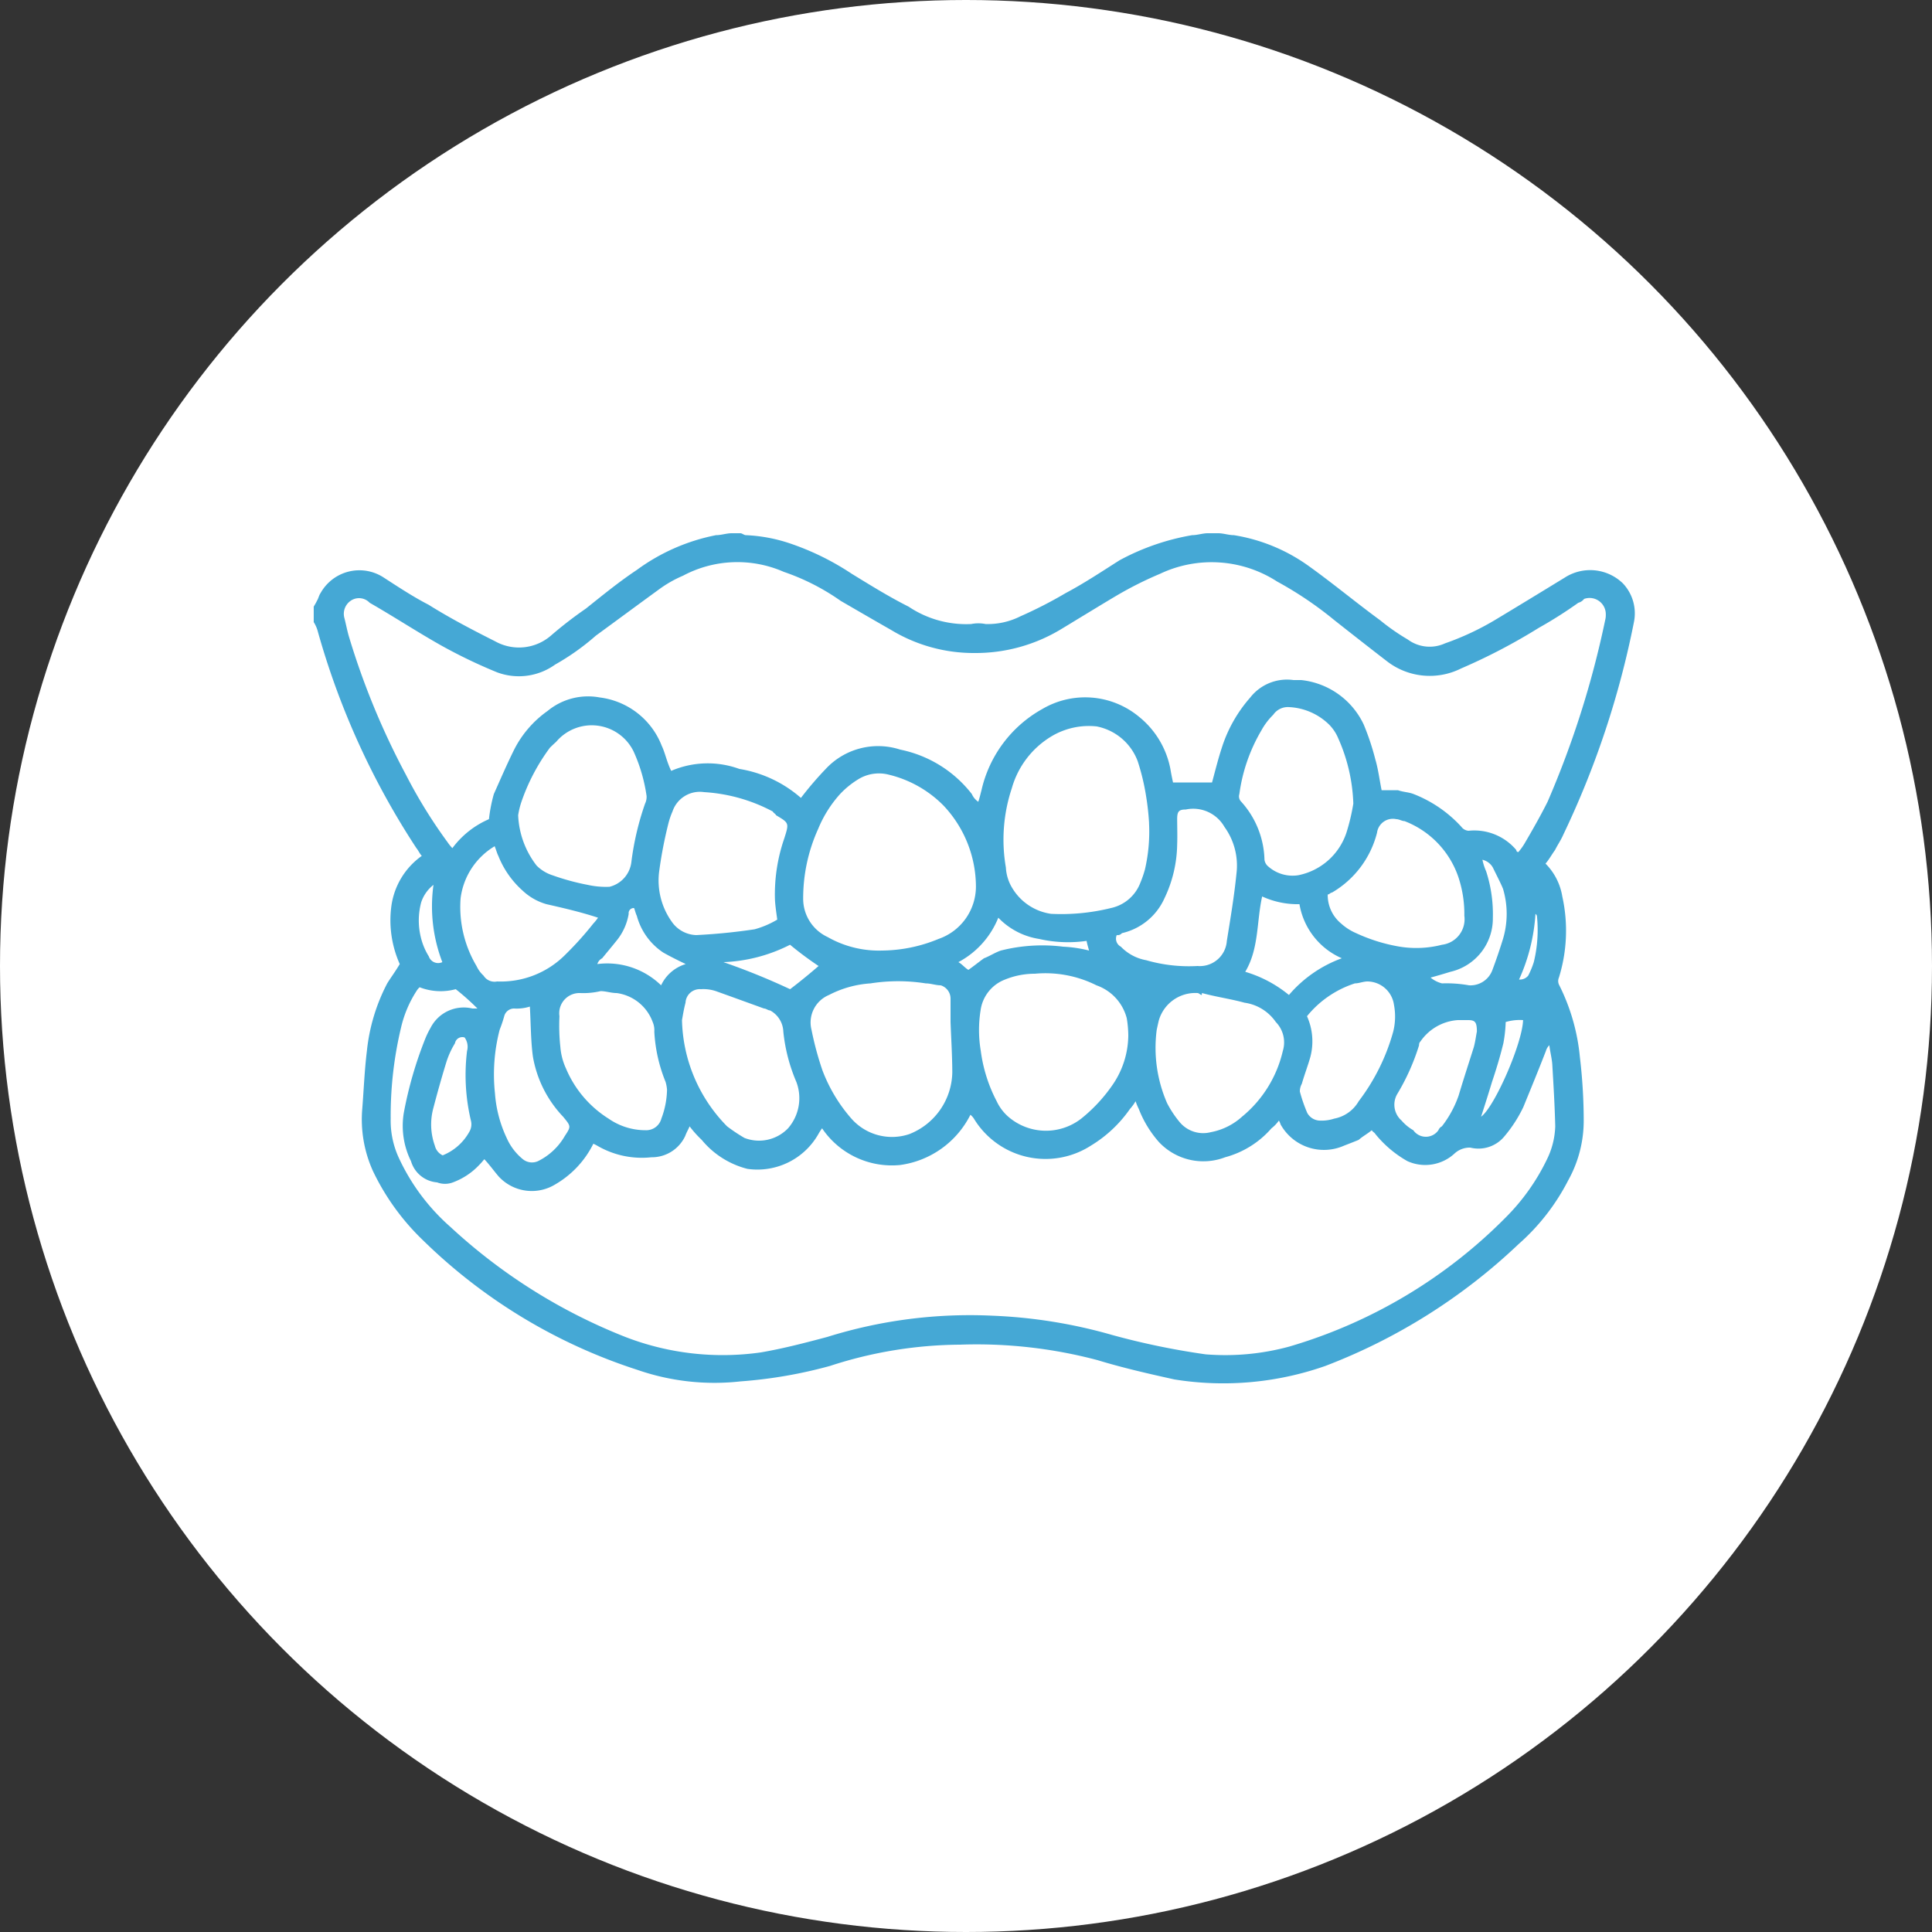
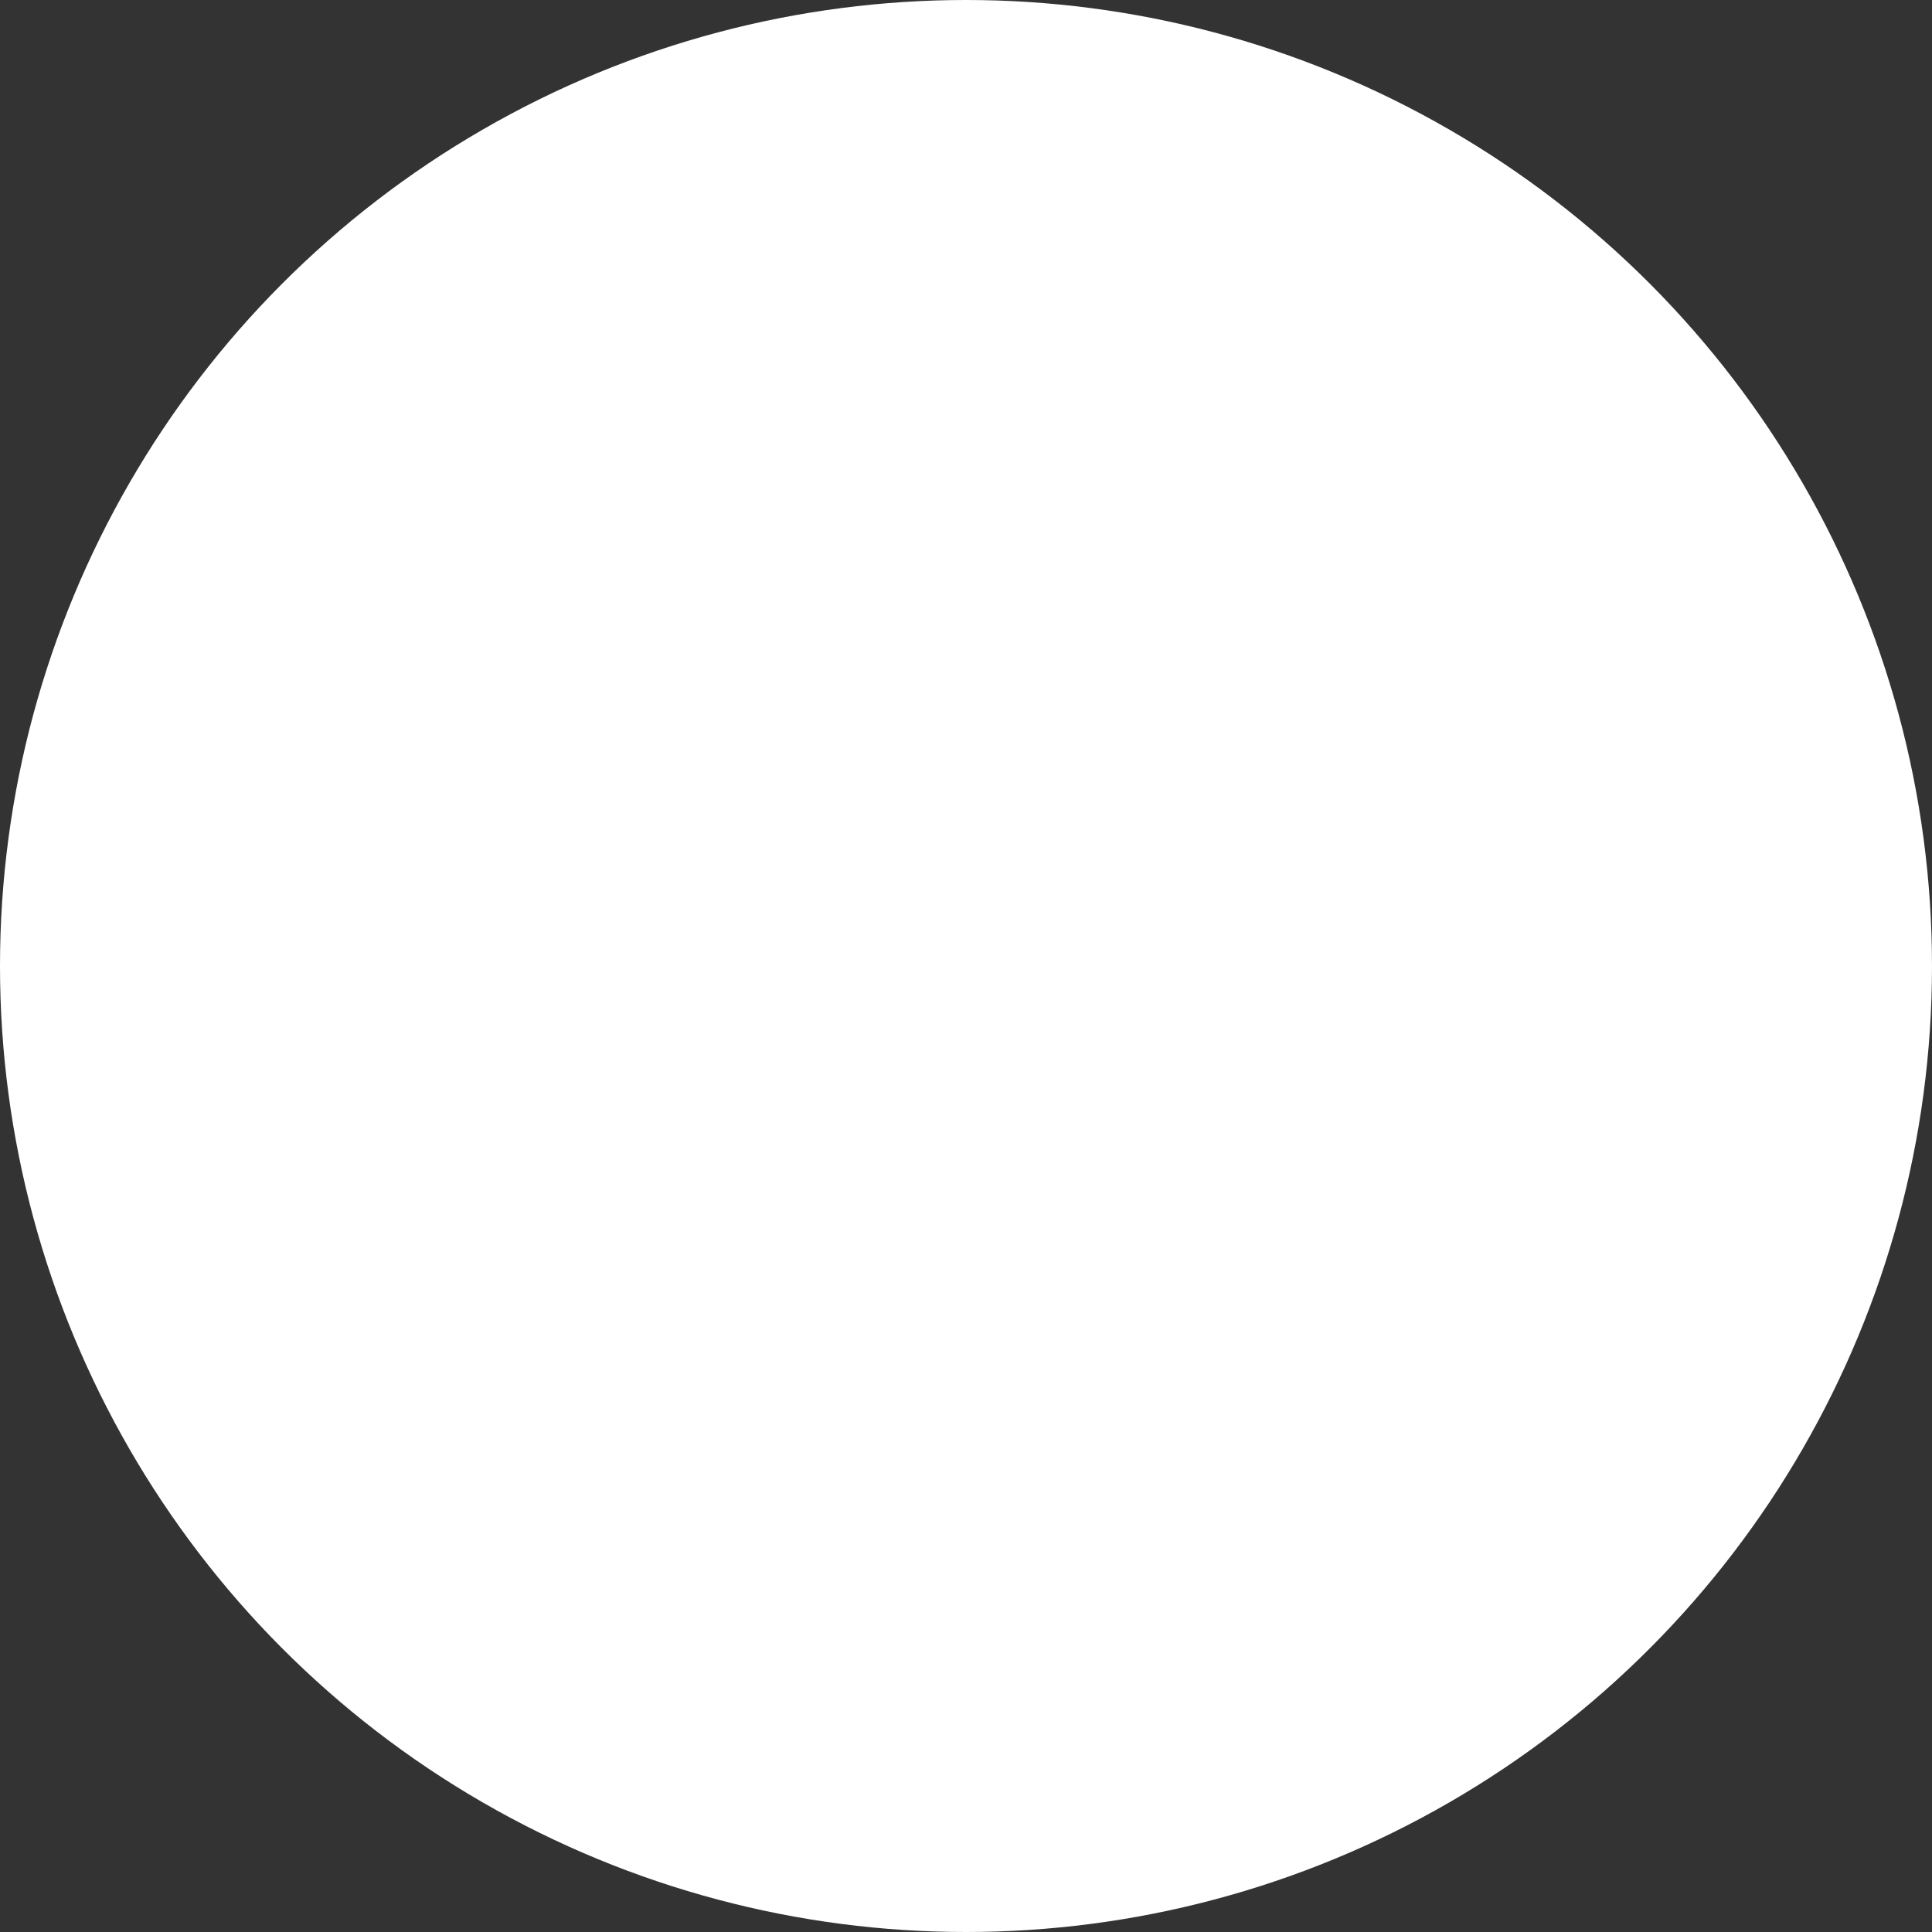
<svg xmlns="http://www.w3.org/2000/svg" id="icn_orthodontics01.svg" width="100" height="100" viewBox="0 0 100 100">
  <rect x="0" y="0" width="100" height="100" fill="#333333" stroke="none" />
  <defs>
    <style>
      .cls-1 {
        fill: #fff;
      }

      .cls-2 {
        fill: #f6f4fe;
        fill-opacity: 0;
      }

      .cls-3 {
        fill: #45a8d5;
        fill-rule: evenodd;
      }
    </style>
  </defs>
  <circle id="楕円形_1002" data-name="楕円形 1002" class="cls-1" cx="50" cy="50" r="50" />
  <g id="icn">
-     <rect id="長方形_1785" data-name="長方形 1785" class="cls-2" x="18" y="28" width="65" height="45" />
-     <path id="シェイプ_1187" data-name="シェイプ 1187" class="cls-3" d="M523.052,21787.6c0.271,0,.542.1,0.813,0.1a9.085,9.085,0,0,1,3.878,1.6c1.258,0.9,2.457,1.9,3.688,2.8a11.126,11.126,0,0,0,1.435,1,1.907,1.907,0,0,0,1.928.2,14.228,14.228,0,0,0,2.738-1.3c1.163-.7,2.309-1.4,3.454-2.1a2.431,2.431,0,0,1,3.019.3,2.259,2.259,0,0,1,.567,2,46.239,46.239,0,0,1-3.655,11c-0.131.3-.28,0.5-0.43,0.8-0.15.2-.313,0.5-0.492,0.7a3.112,3.112,0,0,1,.869,1.7,8.18,8.18,0,0,1-.175,4.2,0.45,0.45,0,0,0,.021.4,10.482,10.482,0,0,1,1.063,3.7,28.1,28.1,0,0,1,.2,3.3,6.345,6.345,0,0,1-.806,3.1,11.171,11.171,0,0,1-2.571,3.3,30.082,30.082,0,0,1-9.993,6.3,15.949,15.949,0,0,1-7.813.7c-1.354-.3-2.669-0.6-3.984-1a24.387,24.387,0,0,0-7.117-.8,22.035,22.035,0,0,0-6.727,1.1,24.009,24.009,0,0,1-4.627.8,12.169,12.169,0,0,1-5.355-.6,28.231,28.231,0,0,1-11.082-6.7,12.3,12.3,0,0,1-2.6-3.6,6.49,6.49,0,0,1-.548-3.2c0.079-1,.117-2,0.24-3a9.691,9.691,0,0,1,1.052-3.5c0.184-.3.412-0.6,0.649-1a5.559,5.559,0,0,1-.434-3,3.82,3.82,0,0,1,1.575-2.6c-0.1-.1-0.191-0.3-0.278-0.4a40.174,40.174,0,0,1-5.1-11.2,1.719,1.719,0,0,0-.216-0.5v-0.8c0.056-.1.122-0.2,0.165-0.3,0.07-.1.112-0.3,0.188-0.4a2.3,2.3,0,0,1,3.28-.8c0.773,0.5,1.531,1,2.31,1.4,1.117,0.7,2.27,1.3,3.459,1.9a2.528,2.528,0,0,0,2.875-.3,20.8,20.8,0,0,1,1.811-1.4c0.875-.7,1.733-1.4,2.636-2a10.257,10.257,0,0,1,4.1-1.8c0.271,0,.542-0.1.813-0.1h0.442c0.1,0,.193.1,0.291,0.1a8.232,8.232,0,0,1,2.2.4,13.708,13.708,0,0,1,3.28,1.6c0.979,0.6,1.946,1.2,2.942,1.7a5.346,5.346,0,0,0,3.237.9,1.889,1.889,0,0,1,.749,0,3.752,3.752,0,0,0,1.8-.4,22.372,22.372,0,0,0,2.34-1.2c0.942-.5,1.847-1.1,2.791-1.7a12.2,12.2,0,0,1,3.759-1.3c0.271,0,.541-0.1.812-0.1h0.53Zm-20.5,30.8a2.656,2.656,0,0,0-.193.3,3.632,3.632,0,0,1-3.675,1.8,4.5,4.5,0,0,1-2.363-1.5,5.662,5.662,0,0,1-.627-0.7c-0.086.2-.154,0.3-0.228,0.5a1.905,1.905,0,0,1-1.755,1.1,4.575,4.575,0,0,1-2.8-.6,1.949,1.949,0,0,0-.2-0.1,4.993,4.993,0,0,1-1.964,2.1,2.328,2.328,0,0,1-2.93-.4c-0.257-.3-0.469-0.6-0.748-0.9-0.085.1-.167,0.2-0.267,0.3a3.564,3.564,0,0,1-1.359.9,1.155,1.155,0,0,1-.819,0,1.534,1.534,0,0,1-1.351-1.1,4.117,4.117,0,0,1-.372-2.5,20.361,20.361,0,0,1,1.136-3.9,4.65,4.65,0,0,1,.249-0.5,1.927,1.927,0,0,1,2.164-1h0.262a12.824,12.824,0,0,0-1.123-1,3,3,0,0,1-1.87-.1,0.9,0.9,0,0,0-.164.2,5.963,5.963,0,0,0-.8,1.9,19.65,19.65,0,0,0-.533,4.7,4.593,4.593,0,0,0,.407,2,10.767,10.767,0,0,0,2.679,3.6,28.927,28.927,0,0,0,9.059,5.7,13.981,13.981,0,0,0,7.015.8c1.167-.2,2.31-0.5,3.437-0.8a24.728,24.728,0,0,1,8.539-1.1,26.14,26.14,0,0,1,6.214,1,38.612,38.612,0,0,0,4.83,1,12.612,12.612,0,0,0,4.325-.4,26.07,26.07,0,0,0,11.223-6.7,10.969,10.969,0,0,0,2.124-3,4.149,4.149,0,0,0,.425-1.7c-0.027-1.1-.088-2.1-0.153-3.2-0.02-.3-0.1-0.6-0.154-1a0.688,0.688,0,0,0-.177.3c-0.387,1-.759,1.9-1.167,2.9a7.028,7.028,0,0,1-.966,1.5,1.739,1.739,0,0,1-1.779.6,1.157,1.157,0,0,0-.81.3,2.235,2.235,0,0,1-2.446.4,5.8,5.8,0,0,1-1.656-1.4c-0.062-.1-0.128-0.1-0.188-0.2-0.242.2-.45,0.3-0.679,0.5-0.242.1-.5,0.2-0.759,0.3a2.567,2.567,0,0,1-3.282-1.1,0.763,0.763,0,0,0-.089-0.2,1.829,1.829,0,0,1-.382.4,4.838,4.838,0,0,1-2.4,1.5,3.149,3.149,0,0,1-3.437-.8,5.7,5.7,0,0,1-1.031-1.7,3.058,3.058,0,0,1-.166-0.4,2.419,2.419,0,0,1-.292.4,6.658,6.658,0,0,1-2.026,1.9,4.337,4.337,0,0,1-6.051-1.4,0.879,0.879,0,0,0-.18-0.2,4.79,4.79,0,0,1-3.635,2.6A4.357,4.357,0,0,1,502.55,21818.4Zm36.041-14.3a3.177,3.177,0,0,0,.293-0.4c0.413-.7.866-1.5,1.216-2.2a48.676,48.676,0,0,0,2.981-9.4,1.059,1.059,0,0,0,.033-0.3,0.84,0.84,0,0,0-1.123-.8,0.564,0.564,0,0,1-.3.2,22.417,22.417,0,0,1-2.05,1.3,30.25,30.25,0,0,1-4.018,2.1,3.62,3.62,0,0,1-3.87-.4c-0.908-.7-1.8-1.4-2.688-2.1a18.93,18.93,0,0,0-2.964-2,6.242,6.242,0,0,0-6.06-.4,18.967,18.967,0,0,0-2.2,1.1c-0.679.4-1.326,0.8-1.99,1.2q-0.489.3-.987,0.6a8.548,8.548,0,0,1-4.419,1.2,8.25,8.25,0,0,1-4.334-1.2c-0.878-.5-1.736-1-2.6-1.5a11.622,11.622,0,0,0-2.943-1.5,5.98,5.98,0,0,0-5.22.2,6.171,6.171,0,0,0-1.231.7c-1.1.8-2.181,1.6-3.276,2.4a12.462,12.462,0,0,1-2.112,1.5,3.218,3.218,0,0,1-3,.4,26.6,26.6,0,0,1-2.911-1.4c-1.241-.7-2.461-1.5-3.685-2.2a0.757,0.757,0,0,0-.99-0.1,0.818,0.818,0,0,0-.316.9c0.077,0.3.153,0.7,0.247,1a38.964,38.964,0,0,0,2.934,7.1,25.858,25.858,0,0,0,2.161,3.5,2.217,2.217,0,0,0,.244.3,4.647,4.647,0,0,1,1.893-1.5,7.993,7.993,0,0,1,.253-1.3c0.314-.7.656-1.5,1.052-2.3a5.478,5.478,0,0,1,1.728-2,3.291,3.291,0,0,1,2.7-.7,3.967,3.967,0,0,1,3.21,2.5c0.143,0.3.24,0.7,0.361,1,0.036,0.1.082,0.2,0.129,0.3a4.79,4.79,0,0,1,3.53-.1,6.384,6.384,0,0,1,3.185,1.5,17.529,17.529,0,0,1,1.284-1.5,3.7,3.7,0,0,1,3.856-1,6.266,6.266,0,0,1,3.706,2.3,0.939,0.939,0,0,0,.334.4c0.069-.2.113-0.4,0.166-0.6a6.44,6.44,0,0,1,3.145-4.2,4.371,4.371,0,0,1,5.009.4,4.574,4.574,0,0,1,1.623,2.7c0.05,0.3.094,0.5,0.136,0.7h2.02c0.163-.6.31-1.2,0.507-1.8a7.26,7.26,0,0,1,1.473-2.6,2.413,2.413,0,0,1,2.237-.9h0.4a4.048,4.048,0,0,1,3.233,2.3,13.036,13.036,0,0,1,.6,1.8c0.15,0.5.224,1.1,0.327,1.6h0.846c0.275,0.1.56,0.1,0.811,0.2a6.588,6.588,0,0,1,2.475,1.7,0.5,0.5,0,0,0,.368.2,2.841,2.841,0,0,1,2.474,1A0.094,0.094,0,0,0,538.591,21804.1Zm-32.936,5.1a7.764,7.764,0,0,0,2.92-.6,2.875,2.875,0,0,0,1.937-2.7,6.134,6.134,0,0,0-1.674-4.2,5.922,5.922,0,0,0-2.823-1.6,2.044,2.044,0,0,0-1.535.2,4.553,4.553,0,0,0-1,.8,6.208,6.208,0,0,0-1.132,1.8,8.7,8.7,0,0,0-.778,3.6,2.184,2.184,0,0,0,1.264,2A5.357,5.357,0,0,0,505.655,21809.2Zm13.819-6.6a13.248,13.248,0,0,0-.156-1.4,11.538,11.538,0,0,0-.433-1.8,2.851,2.851,0,0,0-2.119-1.8,3.768,3.768,0,0,0-2.323.5,4.588,4.588,0,0,0-2.074,2.7,8.43,8.43,0,0,0-.307,4.1,2.269,2.269,0,0,0,.352,1.1,2.8,2.8,0,0,0,1.987,1.3,10.736,10.736,0,0,0,3.1-.3,2.1,2.1,0,0,0,1.518-1.3,5.868,5.868,0,0,0,.242-0.7A8.717,8.717,0,0,0,519.474,21802.6Zm-1.076,11a5.585,5.585,0,0,0-.08-0.9,2.458,2.458,0,0,0-1.568-1.7,5.89,5.89,0,0,0-3.185-.6,4.081,4.081,0,0,0-1.544.3,1.993,1.993,0,0,0-1.269,1.6,6.462,6.462,0,0,0,.012,2.1,7.783,7.783,0,0,0,.822,2.6,2.448,2.448,0,0,0,.6.8,2.977,2.977,0,0,0,3.776.1,8.184,8.184,0,0,0,1.59-1.7A4.575,4.575,0,0,0,518.4,21813.6Zm-9.2-.7c0-.5,0-0.8,0-1.2a0.719,0.719,0,0,0-.511-0.7c-0.253,0-.512-0.1-0.772-0.1a9.138,9.138,0,0,0-2.859,0,5.417,5.417,0,0,0-2.15.6,1.541,1.541,0,0,0-.905,1.8,16.347,16.347,0,0,0,.566,2.1,8.173,8.173,0,0,0,1.5,2.5,2.8,2.8,0,0,0,3,.8,3.5,3.5,0,0,0,2.222-3.2C509.287,21814.6,509.229,21813.7,509.2,21812.9Zm-22.38-10.7a4.561,4.561,0,0,0,.953,2.6,2.029,2.029,0,0,0,.812.5,12.212,12.212,0,0,0,1.832.5,4.325,4.325,0,0,0,1.131.1,1.5,1.5,0,0,0,1.134-1.3,14.621,14.621,0,0,1,.705-3,0.809,0.809,0,0,0,.08-0.4,8.444,8.444,0,0,0-.67-2.3,2.41,2.41,0,0,0-4.013-.5c-0.113.1-.219,0.2-0.32,0.3a10.318,10.318,0,0,0-1.474,2.8A4.147,4.147,0,0,0,486.819,21802.2Zm13.411,5.4c-0.041-.3-0.1-0.7-0.118-1a8.852,8.852,0,0,1,.48-3.2c0.254-.8.256-0.8-0.418-1.2-0.059-.1-0.119-0.1-0.181-0.2a8.658,8.658,0,0,0-3.553-1,1.491,1.491,0,0,0-1.632,1,3.951,3.951,0,0,0-.207.6,22.166,22.166,0,0,0-.483,2.5,3.678,3.678,0,0,0,.646,2.6,1.6,1.6,0,0,0,1.272.7,30.153,30.153,0,0,0,3.02-.3A4.72,4.72,0,0,0,500.23,21807.6Zm29.817-6a8.984,8.984,0,0,0-.788-3.4,2.21,2.21,0,0,0-.47-0.7,3.176,3.176,0,0,0-2.067-.9,0.918,0.918,0,0,0-.824.4,3.417,3.417,0,0,0-.606.8,8.793,8.793,0,0,0-1.144,3.3,0.388,0.388,0,0,0,.1.4,4.647,4.647,0,0,1,1.2,3,0.547,0.547,0,0,0,.143.3,1.9,1.9,0,0,0,1.615.5,3.307,3.307,0,0,0,2.484-2.2A10.64,10.64,0,0,0,530.047,21801.6Zm-7.831,9.8s-0.009,0-.013.1c-0.073,0-.146-0.1-0.219-0.1a1.968,1.968,0,0,0-2,1.4c-0.051.2-.09,0.4-0.113,0.5a7.153,7.153,0,0,0,.537,3.8,5.471,5.471,0,0,0,.667,1,1.584,1.584,0,0,0,1.6.5,3.312,3.312,0,0,0,1.611-.8,6.205,6.205,0,0,0,2.111-3.4,1.511,1.511,0,0,0-.362-1.5,2.362,2.362,0,0,0-1.619-1C523.689,21811.7,522.948,21811.6,522.216,21811.4Zm-26.917,1.4a8.076,8.076,0,0,0,2.335,5.5,8.808,8.808,0,0,0,.9.6,2.086,2.086,0,0,0,2.255-.5,2.376,2.376,0,0,0,.429-2.4,8.857,8.857,0,0,1-.674-2.6,1.3,1.3,0,0,0-.685-1.1c-0.106,0-.206-0.1-0.316-0.1-0.828-.3-1.654-0.6-2.491-0.9a2.055,2.055,0,0,0-.781-0.1,0.737,0.737,0,0,0-.789.7C495.4,21812.2,495.336,21812.6,495.3,21812.8Zm33.422-6.5a1.914,1.914,0,0,0,.692,1.5,2.833,2.833,0,0,0,.779.5,8.809,8.809,0,0,0,2.261.7,5.375,5.375,0,0,0,2.186-.1,1.331,1.331,0,0,0,1.154-1.5,6.02,6.02,0,0,0-.308-2,4.738,4.738,0,0,0-2.789-2.9c-0.132,0-.278-0.1-0.422-0.1a0.828,0.828,0,0,0-1,.7,5.005,5.005,0,0,1-2.333,3.1C528.867,21806.2,528.8,21806.3,528.721,21806.3Zm-37.634,5a3.871,3.871,0,0,1-1.062.1,1.046,1.046,0,0,0-1.069,1.2,10.311,10.311,0,0,0,.048,1.6,3.266,3.266,0,0,0,.288,1.1,5.648,5.648,0,0,0,2.206,2.6,3.344,3.344,0,0,0,1.919.6,0.808,0.808,0,0,0,.814-0.6,4.415,4.415,0,0,0,.293-1.5,2.04,2.04,0,0,0-.074-0.4,7.971,7.971,0,0,1-.584-2.6,1.073,1.073,0,0,0-.084-0.5,2.311,2.311,0,0,0-1.869-1.5C491.636,21811.4,491.358,21811.3,491.087,21811.3Zm26.714-2.9a0.467,0.467,0,0,0,.214.6,2.406,2.406,0,0,0,1.31.7,7.956,7.956,0,0,0,2.659.3,1.4,1.4,0,0,0,1.516-1.3c0.193-1.2.38-2.3,0.5-3.5a3.41,3.41,0,0,0-.624-2.4,1.859,1.859,0,0,0-2-.9c-0.359,0-.448.1-0.447,0.5s0.017,0.9,0,1.3a6.646,6.646,0,0,1-.66,2.8,3.188,3.188,0,0,1-2.2,1.8A0.286,0.286,0,0,1,517.8,21808.4Zm-26.847-.9c-0.916-.3-1.791-0.5-2.67-0.7a2.991,2.991,0,0,1-1.233-.7,4.748,4.748,0,0,1-1.258-1.8c-0.056-.1-0.111-0.3-0.19-0.5a3.676,3.676,0,0,0-1.764,2.7,5.982,5.982,0,0,0,.824,3.5,1.573,1.573,0,0,0,.366.5,0.669,0.669,0,0,0,.7.3,4.7,4.7,0,0,0,3.545-1.4,17.163,17.163,0,0,0,1.437-1.6A2.381,2.381,0,0,0,490.954,21807.5Zm36.695,5.1a3.178,3.178,0,0,1,.176,2.1c-0.11.4-.3,0.9-0.445,1.4a0.8,0.8,0,0,0-.1.4,8.1,8.1,0,0,0,.38,1.1,0.766,0.766,0,0,0,.614.4,2.091,2.091,0,0,0,.783-0.1,1.859,1.859,0,0,0,1.268-.9,10.616,10.616,0,0,0,1.786-3.6,3.229,3.229,0,0,0,.038-1.4,1.4,1.4,0,0,0-1.371-1.2c-0.216,0-.444.1-0.65,0.1A5.281,5.281,0,0,0,527.649,21812.6Zm-40.223-.5a2.273,2.273,0,0,1-.829.1,0.53,0.53,0,0,0-.5.4,6.865,6.865,0,0,1-.236.7,9.2,9.2,0,0,0-.242,3.3,6.5,6.5,0,0,0,.605,2.3,2.952,2.952,0,0,0,.838,1.1,0.752,0.752,0,0,0,.785.1,3.27,3.27,0,0,0,1.386-1.3c0.329-.5.324-0.5-0.088-1a5.975,5.975,0,0,1-1.561-3.1C487.473,21813.9,487.477,21813,487.426,21812.1Zm49.016,1.3c0-.5-0.091-0.6-0.459-0.6h-0.529a2.556,2.556,0,0,0-1.929,1.1,0.25,0.25,0,0,0-.075.2,11.4,11.4,0,0,1-1.114,2.5,1.093,1.093,0,0,0,.208,1.4,2.305,2.305,0,0,0,.607.5,0.793,0.793,0,0,0,1.3,0,0.376,0.376,0,0,1,.179-0.2,5.542,5.542,0,0,0,.869-1.6c0.269-.9.533-1.7,0.784-2.5C536.366,21813.9,536.4,21813.6,536.442,21813.4Zm-11.114-7c-0.292,1.3-.158,2.7-0.876,3.9a6.457,6.457,0,0,1,2.262,1.2,6.53,6.53,0,0,1,2.737-1.9,3.731,3.731,0,0,1-2.192-2.8A4.4,4.4,0,0,1,525.328,21806.4Zm-41.28,7.3a0.385,0.385,0,0,0-.5.3,4.32,4.32,0,0,0-.453,1c-0.246.8-.469,1.6-0.678,2.4a3.232,3.232,0,0,0,.09,1.9,0.738,0.738,0,0,0,.405.5,2.741,2.741,0,0,0,1.369-1.2,0.766,0.766,0,0,0,.092-0.6,10.219,10.219,0,0,1-.2-3.6A0.82,0.82,0,0,0,484.048,21813.7Zm11.445-3.8c-0.417-.2-0.821-0.4-1.171-0.6a3.312,3.312,0,0,1-1.362-1.9c-0.053-.1-0.1-0.3-0.142-0.4a0.263,0.263,0,0,0-.278.3,2.944,2.944,0,0,1-.637,1.4c-0.24.3-.492,0.6-0.737,0.9a0.5,0.5,0,0,0-.249.3,4,4,0,0,1,3.3,1.1A2.058,2.058,0,0,1,495.493,21809.9Zm38.552,0.7a1.518,1.518,0,0,0,.592.3,6.63,6.63,0,0,1,1.4.1,1.21,1.21,0,0,0,1.211-.8c0.188-.5.392-1.1,0.546-1.6a4.538,4.538,0,0,0,0-2.6c-0.124-.3-0.332-0.7-0.527-1.1a0.842,0.842,0,0,0-.538-0.4,2.975,2.975,0,0,0,.193.6,7.175,7.175,0,0,1,.347,2.4,2.829,2.829,0,0,1-2.195,2.8C534.748,21810.4,534.414,21810.5,534.045,21810.6Zm-33.151.6c0.526-.4,1.013-0.8,1.475-1.2a17.8,17.8,0,0,1-1.477-1.1,8.255,8.255,0,0,1-3.448.9A35.493,35.493,0,0,1,500.894,21811.2Zm9.229-1c0.285-.2.53-0.4,0.806-0.6,0.276-.1.573-0.3,0.875-0.4a8.729,8.729,0,0,1,3.223-.2,6.756,6.756,0,0,1,1.341.2c-0.053-.2-0.09-0.3-0.128-0.5a6.722,6.722,0,0,1-2.455-.1,3.728,3.728,0,0,1-2.114-1.1,4.5,4.5,0,0,1-2.067,2.3C509.794,21809.9,509.947,21810.1,510.123,21810.2Zm28.711,2.6a2.557,2.557,0,0,0-.9.1,7.186,7.186,0,0,1-.121,1.1c-0.171.7-.385,1.4-0.588,2-0.181.6-.371,1.2-0.565,1.8C537.357,21817.3,538.8,21814,538.834,21812.8Zm-55.94-3a8.05,8.05,0,0,1-.458-4,1.91,1.91,0,0,0-.635.9,3.634,3.634,0,0,0-.023,1.8,3.335,3.335,0,0,0,.415,1A0.51,0.51,0,0,0,482.894,21809.8Zm55.732,0.9a0.555,0.555,0,0,0,.472-0.2,4.414,4.414,0,0,0,.29-0.7,7,7,0,0,0,.161-2.4,0.293,0.293,0,0,0-.074-0.1A9.67,9.67,0,0,1,538.626,21810.7Z" transform="translate(-460 -21760)" />
-   </g>
+     </g>
</svg>